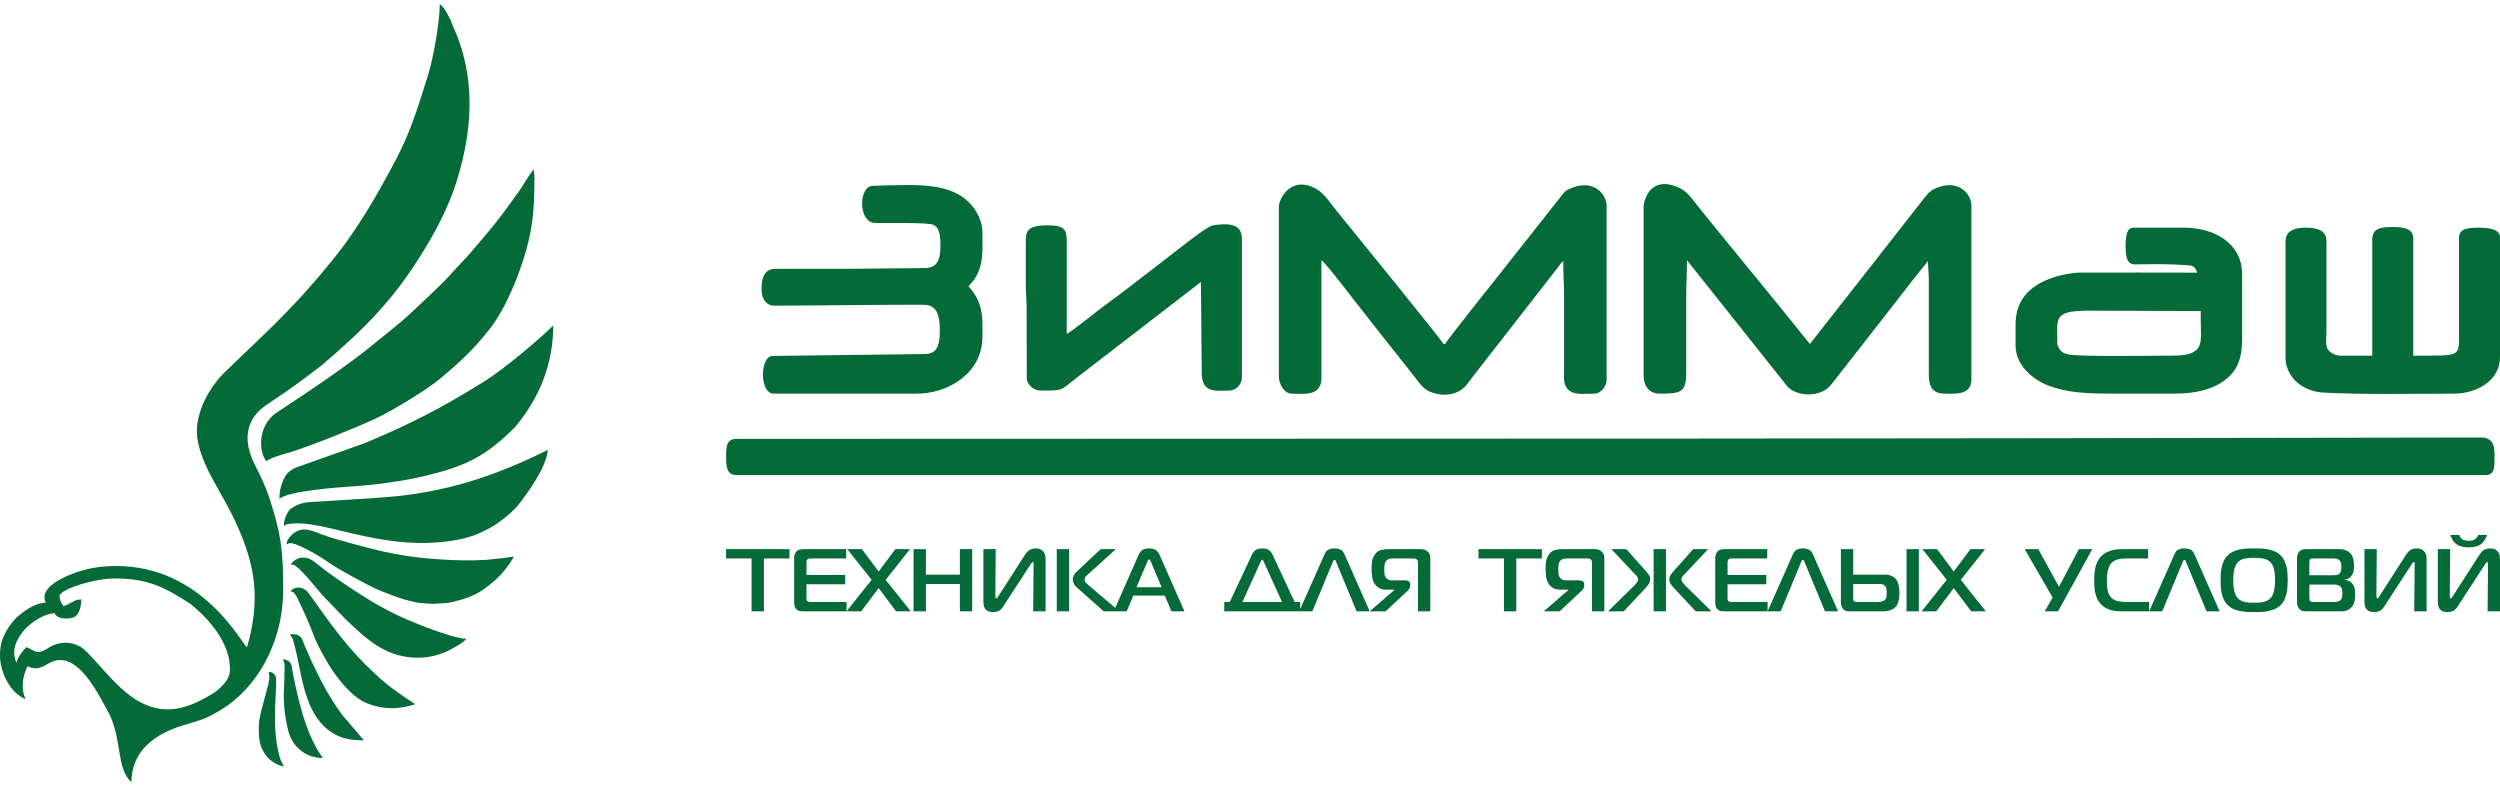
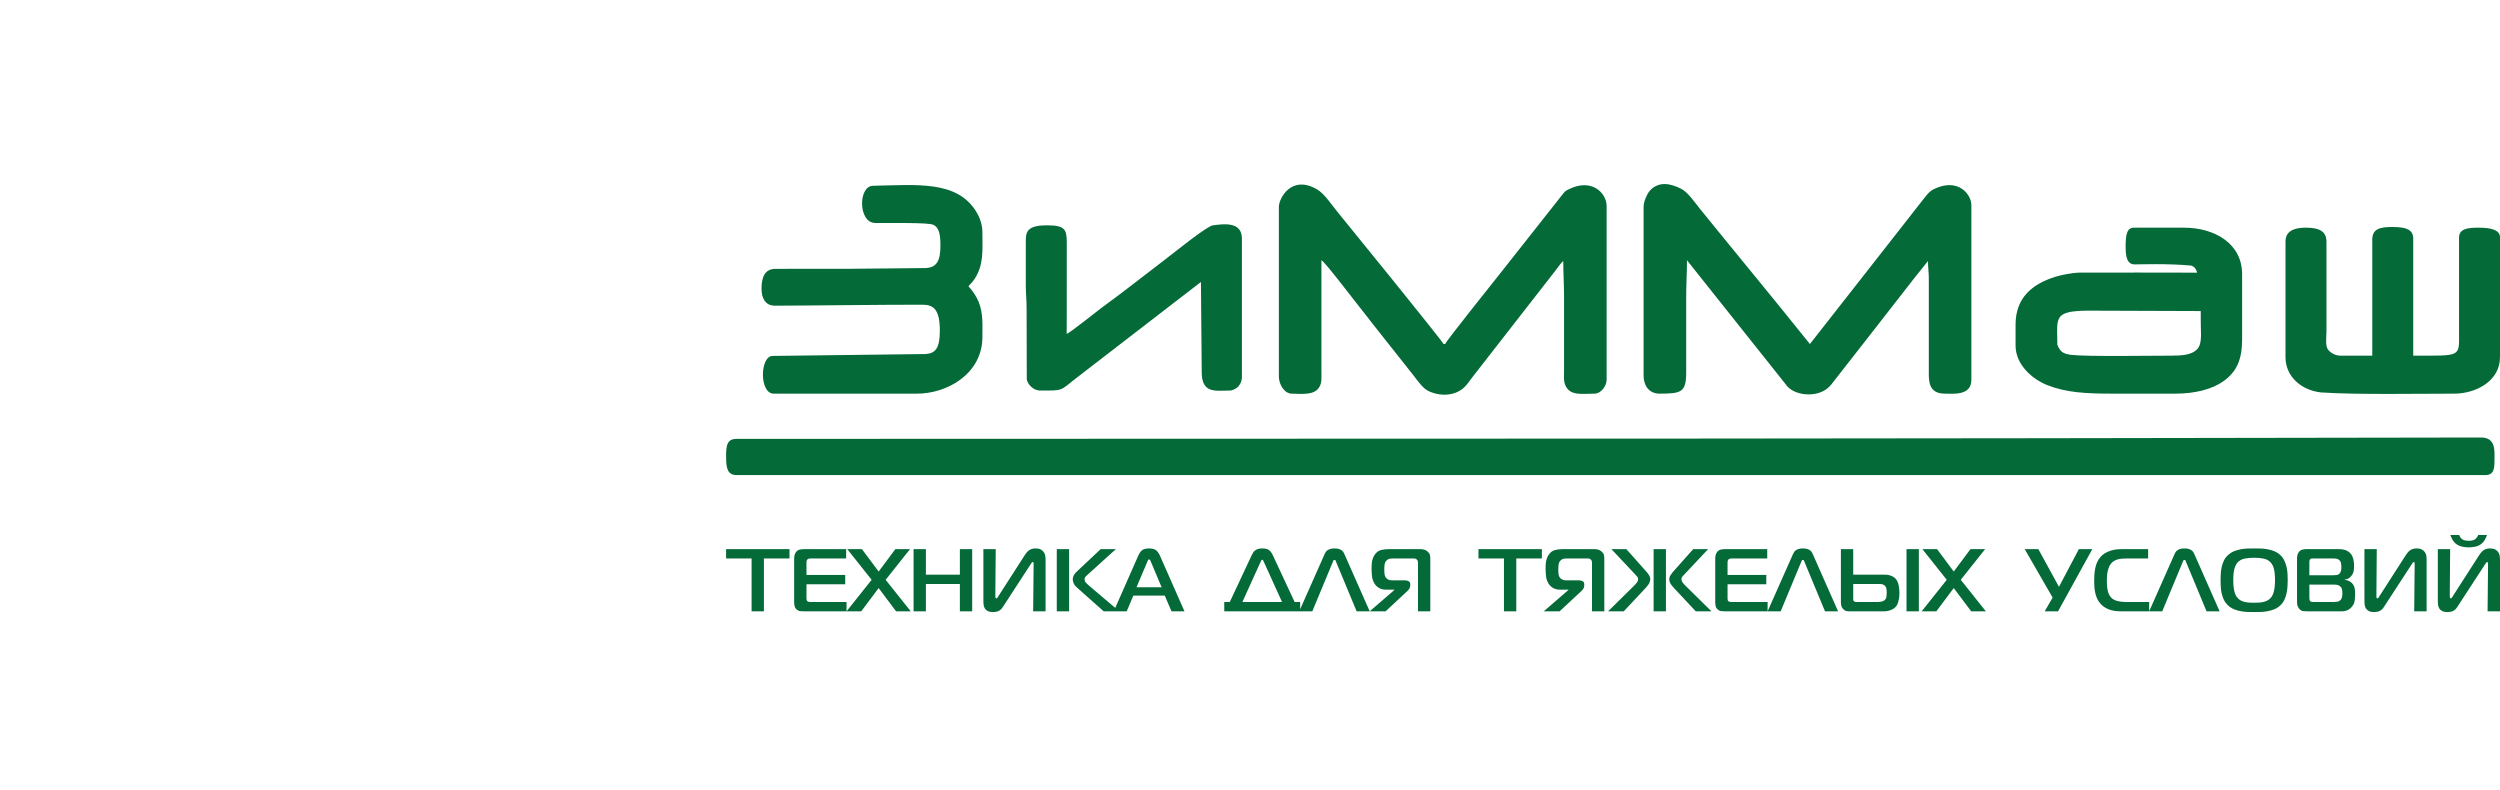
<svg xmlns="http://www.w3.org/2000/svg" width="272" height="86" viewBox="0 0 272 86" fill="none">
-   <path d="M21.418 46.962C21.418 48.457 22.149 50.223 22.831 51.55C24.167 54.151 25.604 56.134 26.823 59.771C27.91 63.064 27.952 65.892 27.194 69.229C27.102 69.629 27.013 69.884 26.871 70.423C26.287 70.019 22.051 61.58 12.633 61.58C10.669 61.58 9.266 61.91 7.863 62.435C6.679 62.878 4.206 64.045 4.985 65.574C3.921 65.574 2.819 66.331 2.013 67.002C1.229 67.654 0.425 68.862 0.156 69.94C-0.288 71.717 0.243 73.704 1.414 75.069C1.667 75.365 2.367 75.963 2.789 76.056C2.256 75.011 2.43 73.533 3.016 72.49C3.926 72.944 4.559 72.617 5.273 72.192C8.387 70.334 10.82 75.799 11.964 77.818C13.297 80.798 12.666 83.591 14.299 85.112C14.299 81.617 16.965 79.846 19.799 78.953C21.848 78.307 22.402 78.327 24.751 76.77C28.692 73.919 30.808 69.047 30.808 64.219C30.808 59.923 30.616 58.221 29.304 54.155C28.974 53.133 28.291 51.642 27.804 50.718C26.452 48.14 26.484 45.607 29.264 43.866C31.947 42.077 32.487 41.65 34.996 39.752C39.391 35.987 42.506 32.977 45.676 27.945C47.33 25.333 48.812 22.56 49.715 19.625C51.468 13.924 51.791 8.212 49.213 2.676C49.091 2.233 48.252 0.57 47.847 0.467C47.847 2.344 47.152 6.345 46.57 8.178C45.54 11.415 44.808 14.008 43.178 17.179C40.943 21.388 38.737 25.295 35.59 29.001C31.659 33.843 28.407 36.639 24.276 40.668C22.98 41.982 21.418 44.462 21.418 46.962ZM6.908 65.938C6.654 65.581 6.467 65.25 6.467 64.808C6.801 63.975 10.442 62.935 12.482 62.935C16.021 62.935 17.866 63.847 20.738 65.716C22.768 67.348 24.469 69.489 24.909 71.666C25.198 73.363 25.003 73.994 23.426 75.29C20.517 77.13 18.095 77.846 15.335 76.437C12.374 74.922 9.753 70.653 8.518 70.255C7.466 69.715 6.36 69.909 5.515 70.34C3.969 71.395 3.921 70.808 2.865 70.408C2.614 70.688 1.944 71.359 1.79 72.12C1.369 71.161 1.372 69.976 2.729 68.441C3.566 67.55 4.966 66.738 5.957 66.718C6.139 67.359 7.546 67.461 8.161 67.087C8.635 66.799 8.847 65.933 8.847 65.216C8.331 65.216 8.115 65.363 7.62 65.63C7.355 65.781 7.183 65.878 6.908 65.938ZM28.158 79.051C28.158 80.298 28.17 81.106 28.899 82.133C29.332 82.742 30.03 83.213 30.885 83.401C30.761 82.964 30.509 83.109 30.149 81.099C29.587 77.969 30.262 74.13 29.97 73.541C29.699 73.072 29.302 73.091 29.218 73.132C29.223 73.165 29.439 73.556 29.159 74.574C29.034 75.065 28.899 75.546 28.78 75.999C28.567 76.797 28.158 78.161 28.158 79.051ZM30.96 72.704C30.961 73.599 30.914 74.396 30.881 75.269C30.841 76.357 30.972 78.069 31.383 79.579C31.839 81.284 33.288 82.474 35.125 82.474C33.471 80.148 32.733 77.282 32.101 74.41C31.987 73.891 31.871 73.378 31.797 72.842C31.754 72.523 31.737 72.35 31.586 72.114C31.385 71.798 30.804 71.701 30.746 71.737C30.784 71.788 30.986 71.892 30.96 72.704ZM31.97 69.941L31.976 69.965C32.067 70.313 32.162 70.639 32.229 70.939C32.828 73.602 33.216 77.514 35.719 79.418C36.759 80.211 37.732 80.549 39.593 80.549L37.333 77.899C35.575 75.662 34.084 72.467 33.016 69.913C32.874 69.573 32.84 69.366 32.523 69.165C32.227 68.934 31.566 68.993 31.523 69.071C31.55 69.127 31.727 69.195 31.865 69.574C31.908 69.693 31.939 69.818 31.97 69.941ZM31.642 64.361C32.02 64.391 32.104 64.623 32.374 65.097L33.298 67.08C34.367 69.525 34.01 69.279 35.606 72.038C36.357 73.337 37.66 75.078 38.975 75.996C39.969 76.689 41.358 77.054 42.698 77.054C43.413 77.054 44.701 76.823 45.167 76.612C42.949 75.146 42.105 74.54 40.711 73.221C39.185 71.805 38.097 70.574 36.922 69.088C35.76 67.621 34.699 66.092 33.609 64.577C32.953 63.61 31.775 63.892 31.642 64.361ZM31.642 61.437C31.701 61.477 31.88 61.256 32.532 61.882C33.809 63.108 34.329 63.956 35.334 65.019L37.567 67.338C39.688 69.335 41.832 71.563 45.5 71.563C46.651 71.563 47.647 71.278 48.476 70.943C48.855 70.788 50.531 69.886 50.725 69.495C49.203 69.464 44.949 67.738 43.329 66.976C42.511 66.59 41.893 66.263 41.132 65.836C39.361 64.842 35.958 62.575 34.309 61.207C32.858 60.003 31.73 61.127 31.642 61.437ZM31.18 59.253C31.362 59.209 31.34 58.802 32.803 59.488C34.9 60.471 35.509 61.117 37.126 62.049C38.127 62.627 39.067 63.127 40.099 63.671C40.596 63.933 41.138 64.178 41.682 64.391C43.007 64.909 44.658 65.544 46.11 65.641C46.621 65.674 47.203 65.729 47.717 65.664C48.275 65.594 48.372 65.706 49.333 65.474C50.527 65.186 51.628 64.815 52.598 64.127C53.627 63.398 54.164 62.922 54.978 61.947C55.164 61.723 55.813 60.833 55.875 60.582C55.484 60.582 55.168 60.666 54.869 60.703C54.468 60.754 54.253 60.765 53.853 60.817C51.348 61.143 47.163 60.892 44.765 60.56C41.878 60.161 39.632 59.506 36.916 58.753C36.323 58.589 35.664 58.386 35.103 58.178C33.646 57.635 33.006 57.297 31.941 58.011C31.762 58.132 31.127 58.762 31.18 59.253ZM30.901 57.228C31.093 57.127 31.061 56.946 32.429 56.946C36.203 56.946 42.388 60.115 49.81 58.722C52.514 58.215 54.584 56.819 56.16 55.217C57.38 53.741 59.545 50.678 59.586 48.958C53.889 51.797 48.387 53.621 41.87 54.099C41.612 54.117 41.144 54.145 40.826 54.184L34.293 54.592C33.32 54.641 32.552 54.68 31.582 55.392C31.267 55.705 30.814 56.611 30.901 57.228ZM30.408 54.282C31.291 53.419 36.755 53.025 38.109 52.936C40.908 52.768 43.989 52.313 46.106 51.811C50.729 50.715 52.858 49.649 56.071 46.432C58.69 43.282 60.192 39.624 60.192 35.41C58.76 36.843 54.924 40.098 52.698 41.495C48.162 44.33 44.722 46.11 39.616 48.241L32.278 50.841C31.955 50.962 31.574 51.193 31.356 51.399C30.957 51.774 30.355 52.988 30.408 54.282ZM28.962 50.175C29.644 49.708 30.755 49.462 31.651 49.181C33.821 48.503 38.646 46.586 40.931 45.511C42.679 44.69 46.337 42.474 47.789 41.273C49.913 39.514 51.585 37.978 53.268 35.807C55.062 33.489 56.462 29.988 57.264 27.163C58.057 24.372 58.147 22.09 58.147 19.221C58.147 18.826 58.071 18.799 58.071 18.438C57.836 18.586 56.753 20.408 56.541 20.705C54.088 24.149 53.578 24.713 51.017 27.698L48.725 30.173C48.252 30.749 45.502 33.302 44.763 34.002C43.381 35.309 41.522 36.699 40.024 37.954C37.476 39.974 33.113 42.933 30.248 44.793C29.792 45.088 29.565 45.286 29.238 45.697C28.219 46.983 28.145 49.026 28.962 50.175Z" fill="#046A38" />
  <path d="M113.18 42.492C115.716 42.492 115.285 42.551 117.054 41.168L130.662 30.678L130.747 40.469C130.733 42.883 132.311 42.492 133.808 42.492C134.129 42.492 134.575 42.233 134.738 42.04C134.941 41.799 135.119 41.459 135.119 41.057V25.952C135.119 24.113 133.207 24.347 131.972 24.516C131.411 24.516 127.751 27.483 126.94 28.098C124.809 29.715 122.201 31.791 120.097 33.305C119.564 33.688 116.41 36.231 116.054 36.323C116.054 35.682 116.059 35.326 116.062 34.73L116.065 26.457C116.065 24.961 115.898 24.516 113.892 24.516C111.606 24.516 111.606 25.332 111.606 26.384C111.606 27.256 111.61 30.144 111.606 31.015C111.603 31.889 111.694 32.593 111.694 33.547L111.713 41.292C111.812 41.779 112.382 42.492 113.18 42.492ZM258.103 26.075V38.694H254.606C254.045 38.694 253.476 38.333 253.251 37.977C252.98 37.553 253.12 36.595 253.12 35.994V26.3C253.12 25.193 252.375 24.77 250.885 24.77C249.089 24.77 248.662 25.49 248.662 26.289V38.863C248.662 40.961 250.379 42.467 252.54 42.698C256.44 42.956 263.216 42.829 267.004 42.829C269.415 42.829 272 41.438 272 38.863V25.781C272 24.777 270.192 24.77 269.653 24.77C268.456 24.77 267.543 24.9 267.543 25.856V36.163C267.543 38.877 267.837 38.694 262.56 38.694V25.971C262.56 24.93 261.712 24.697 260.269 24.697C258.906 24.698 258.103 24.912 258.103 26.075ZM231.268 26.85C231.268 27.997 231.445 28.733 232.215 28.767C233.046 28.767 235.732 28.655 238.402 28.895C238.786 29.021 238.95 29.311 239.048 29.665C234.803 29.665 230.488 29.64 226.282 29.661C225.485 29.67 224.258 29.912 223.608 30.117C221.15 30.893 219.293 32.354 219.293 35.319V37.597C219.293 39.713 221.17 41.293 222.776 41.914C224.869 42.723 226.947 42.829 229.87 42.829H236.687C238.814 42.829 240.692 42.351 241.921 41.468C243.296 40.481 243.942 39.209 243.942 36.922V29.834C243.942 26.473 240.923 24.77 237.61 24.77H232.175C231.414 24.77 231.268 25.505 231.268 26.85ZM223.838 37.497C223.838 35.395 223.558 34.369 224.962 34.007C225.484 33.839 226.533 33.8 227.248 33.8C231.387 33.8 235.291 33.843 239.439 33.843C239.439 34.734 239.444 35.622 239.472 36.513C239.454 37.179 239.355 37.716 239.013 38.037C238.396 38.618 237.433 38.695 236.251 38.695C234.124 38.695 227.107 38.813 225.276 38.606C224.753 38.487 224.189 38.482 223.838 37.497ZM102.317 26.603C102.348 28.472 101.856 29.116 100.684 29.165C99.274 29.165 94.231 29.243 92.552 29.243L84.379 29.25C83.261 29.25 82.854 30.066 82.854 31.419C82.854 32.414 83.248 33.258 84.303 33.258C87.25 33.258 96.678 33.141 100.377 33.153C101.587 33.153 102.254 33.693 102.254 35.973C102.254 37.939 101.743 38.453 100.699 38.519C86.502 38.695 85.959 38.698 84.07 38.724C82.669 38.724 82.596 42.83 84.18 42.83C93.168 42.83 93.502 42.839 99.652 42.832C103.158 42.864 106.886 40.586 106.886 36.669C106.886 35.31 106.978 34.093 106.477 32.845C106.303 32.412 105.954 31.787 105.367 31.142C105.765 30.72 105.849 30.616 106.031 30.358C107.058 28.776 106.886 27.227 106.886 25.277C106.886 24.365 106.548 23.558 106.193 22.992C104.091 19.634 99.806 20.112 94.999 20.213C93.356 20.213 93.358 24.221 95.209 24.262C97.034 24.273 101.061 24.198 101.552 24.463C102.045 24.698 102.317 25.228 102.317 26.603ZM139.14 22.492V40.973C139.14 41.813 139.74 42.829 140.539 42.829C141.642 42.849 142.955 43.026 143.512 42.156C143.841 41.643 143.772 41.186 143.772 40.383V28.314C144.135 28.442 147.78 33.273 148.417 34.041C148.685 34.364 148.903 34.665 149.167 35.006L153.786 40.842C154.313 41.516 154.81 42.275 155.484 42.577C156.781 43.159 158.396 43.09 159.4 42.053C159.661 41.782 159.908 41.412 160.155 41.094C160.442 40.724 160.655 40.451 160.942 40.081L168.522 30.352C168.784 30.015 169.003 29.733 169.27 29.388C169.463 29.14 169.883 28.54 170.083 28.399C170.083 29.803 170.169 30.912 170.169 32.281V40.214C170.169 40.94 170.093 41.484 170.341 41.99C170.877 43.087 172.112 42.83 173.491 42.83C174.175 42.83 174.801 42.006 174.801 41.311V22.408C174.801 21.041 173.21 19.289 170.602 20.631C170.286 20.786 170.213 20.894 170.005 21.152L163.351 29.581C162.948 30.102 157.317 37.123 157.233 37.429H157.058C156.981 37.152 146.123 23.785 145.531 23.072C144.939 22.356 144.096 21.063 143.287 20.597C140.462 18.969 139.14 21.635 139.14 22.492ZM178.823 22.492V40.889C178.823 41.847 179.334 42.83 180.571 42.83C182.899 42.83 183.458 42.685 183.457 40.551V32.365C183.457 30.906 183.543 29.73 183.543 28.314L194.481 42.059C195.462 43.133 198.099 43.344 199.266 41.806C202.254 37.97 205.267 34.147 208.243 30.303L209.766 28.399C209.766 29.167 209.857 29.588 209.854 30.34V40.467C209.853 41.443 209.817 42.83 211.602 42.83C212.561 42.83 214.486 43.068 214.486 41.311V22.323C214.486 21.178 213.096 19.311 210.464 20.549C210.063 20.725 209.796 20.99 209.379 21.528C207.44 24.028 197.21 37.042 196.917 37.429C192.402 31.794 188.797 27.47 184.923 22.68C184.259 21.85 183.634 20.897 182.849 20.509C181.719 19.95 180.409 19.676 179.447 20.815C179.174 21.159 178.823 21.954 178.823 22.492ZM79.003 49.833C79.003 51.031 79.206 51.69 80.169 51.69C151.723 51.69 158.685 51.69 270.473 51.69C271.427 51.652 271.404 50.79 271.404 49.845C271.404 49.006 271.51 47.6 269.952 47.6C189.28 47.745 184.863 47.718 80.166 47.75C79.121 47.75 78.975 48.394 79.003 49.833Z" fill="#046A38" />
  <path d="M266.596 58.209C266.65 58.377 266.735 58.557 266.85 58.751C266.965 58.944 267.111 59.102 267.287 59.224C267.442 59.334 267.632 59.416 267.856 59.471C268.079 59.526 268.323 59.554 268.587 59.554C268.804 59.554 269.032 59.531 269.272 59.486C269.513 59.441 269.721 59.354 269.897 59.225C270.073 59.102 270.219 58.944 270.334 58.751C270.449 58.558 270.534 58.377 270.588 58.209H269.623C269.596 58.293 269.557 58.372 269.506 58.446C269.455 58.52 269.399 58.583 269.339 58.635C269.224 58.725 269.1 58.782 268.968 58.804C268.836 58.827 268.709 58.838 268.587 58.838C268.472 58.838 268.348 58.827 268.216 58.804C268.084 58.782 267.961 58.725 267.845 58.635C267.784 58.583 267.728 58.52 267.678 58.446C267.627 58.372 267.588 58.293 267.561 58.209L266.596 58.209ZM272 66.514V60.887C272 60.803 271.993 60.692 271.98 60.553C271.966 60.415 271.926 60.281 271.858 60.152C271.79 60.024 271.682 59.91 271.531 59.814C271.382 59.717 271.176 59.669 270.912 59.669C270.668 59.669 270.454 59.72 270.275 59.824C270.095 59.927 269.911 60.126 269.72 60.423L266.85 64.89C266.816 64.941 266.786 64.99 266.759 65.034C266.731 65.08 266.698 65.102 266.657 65.102C266.589 65.102 266.552 65.07 266.545 65.006C266.539 64.941 266.535 64.87 266.535 64.793L266.576 59.746H265.235V65.431C265.235 65.528 265.242 65.642 265.255 65.774C265.269 65.906 265.307 66.034 265.372 66.156C265.436 66.278 265.54 66.382 265.682 66.465C265.824 66.549 266.024 66.591 266.281 66.591C266.464 66.591 266.616 66.572 266.738 66.533C266.86 66.495 266.962 66.444 267.043 66.383C267.124 66.322 267.194 66.254 267.251 66.181C267.309 66.106 267.361 66.031 267.409 65.953L270.334 61.458C270.388 61.38 270.435 61.309 270.476 61.245C270.517 61.18 270.558 61.148 270.598 61.148C270.645 61.148 270.674 61.172 270.684 61.22C270.695 61.269 270.7 61.319 270.7 61.37L270.649 66.514L272 66.514ZM264.016 66.514V60.887C264.016 60.803 264.009 60.692 263.996 60.553C263.982 60.415 263.942 60.281 263.874 60.152C263.806 60.024 263.698 59.91 263.547 59.814C263.398 59.717 263.192 59.669 262.928 59.669C262.684 59.669 262.471 59.72 262.291 59.824C262.112 59.927 261.927 60.126 261.736 60.423L258.866 64.89C258.833 64.941 258.802 64.99 258.775 65.034C258.748 65.08 258.714 65.102 258.673 65.102C258.606 65.102 258.568 65.07 258.562 65.006C258.555 64.941 258.552 64.87 258.552 64.793L258.592 59.746H257.251V65.431C257.251 65.528 257.258 65.642 257.271 65.774C257.285 65.906 257.324 66.034 257.388 66.156C257.453 66.278 257.556 66.382 257.698 66.465C257.84 66.549 258.04 66.591 258.297 66.591C258.48 66.591 258.633 66.572 258.754 66.533C258.876 66.495 258.978 66.444 259.059 66.383C259.14 66.322 259.21 66.254 259.268 66.181C259.325 66.106 259.377 66.031 259.425 65.953L262.35 61.458C262.404 61.38 262.452 61.309 262.492 61.245C262.533 61.18 262.574 61.148 262.614 61.148C262.662 61.148 262.69 61.172 262.701 61.22C262.711 61.269 262.716 61.319 262.716 61.37L262.665 66.514L264.016 66.514ZM255.118 63.092V63.053C255.254 63.04 255.374 63.008 255.479 62.956C255.584 62.905 255.687 62.821 255.789 62.705C255.944 62.524 256.039 62.342 256.073 62.159C256.107 61.975 256.124 61.79 256.124 61.603C256.124 61.493 256.119 61.374 256.109 61.245C256.099 61.117 256.078 60.988 256.048 60.858C256.017 60.729 255.973 60.604 255.915 60.481C255.858 60.359 255.778 60.249 255.677 60.153C255.582 60.062 255.48 59.99 255.372 59.935C255.263 59.88 255.152 59.838 255.037 59.809C254.922 59.78 254.808 59.762 254.697 59.756C254.585 59.75 254.482 59.746 254.387 59.746H250.893C250.777 59.746 250.651 59.763 250.512 59.795C250.373 59.827 250.249 59.904 250.141 60.027C250.066 60.117 250.01 60.224 249.973 60.346C249.936 60.469 249.917 60.594 249.917 60.723V65.557C249.917 65.751 249.95 65.904 250.014 66.017C250.078 66.129 250.128 66.205 250.161 66.244C250.304 66.399 250.456 66.482 250.618 66.495C250.781 66.508 250.95 66.514 251.126 66.514H254.529C254.637 66.514 254.747 66.513 254.859 66.509C254.971 66.506 255.081 66.49 255.189 66.461C255.297 66.432 255.406 66.389 255.514 66.331C255.622 66.272 255.727 66.189 255.829 66.079C256.032 65.86 256.151 65.624 256.185 65.373C256.218 65.122 256.235 64.883 256.235 64.658C256.235 64.561 256.234 64.461 256.23 64.358C256.227 64.255 256.215 64.15 256.195 64.044C256.174 63.938 256.141 63.834 256.093 63.734C256.046 63.635 255.981 63.539 255.9 63.449C255.812 63.359 255.702 63.28 255.57 63.212C255.438 63.145 255.288 63.104 255.118 63.092ZM251.259 61.138C251.259 61.1 251.264 61.051 251.274 60.993C251.284 60.935 251.309 60.884 251.35 60.839C251.39 60.794 251.438 60.769 251.492 60.766C251.546 60.763 251.601 60.761 251.655 60.761H253.849C253.964 60.761 254.079 60.768 254.194 60.781C254.309 60.794 254.414 60.845 254.509 60.935C254.624 61.039 254.692 61.163 254.712 61.307C254.732 61.453 254.742 61.57 254.742 61.66C254.742 61.893 254.724 62.057 254.686 62.154C254.649 62.25 254.617 62.315 254.59 62.347C254.495 62.469 254.383 62.54 254.255 62.56C254.126 62.579 253.994 62.589 253.858 62.589H251.258L251.259 61.138ZM251.259 63.604H253.981C254.197 63.604 254.362 63.638 254.473 63.706C254.585 63.773 254.661 63.833 254.702 63.884C254.77 63.974 254.812 64.087 254.829 64.223C254.846 64.358 254.854 64.474 254.854 64.571C254.854 64.68 254.842 64.8 254.819 64.928C254.795 65.057 254.746 65.167 254.672 65.257C254.57 65.373 254.441 65.442 254.286 65.465C254.13 65.487 253.998 65.499 253.889 65.499H251.776C251.723 65.499 251.65 65.495 251.558 65.489C251.467 65.483 251.394 65.451 251.34 65.392C251.313 65.36 251.292 65.314 251.279 65.252C251.265 65.191 251.259 65.106 251.259 64.996V63.604ZM242.98 63.13C242.98 62.608 243.019 62.204 243.097 61.917C243.175 61.63 243.282 61.403 243.417 61.235C243.627 60.99 243.891 60.837 244.209 60.776C244.527 60.715 244.873 60.684 245.245 60.684C245.611 60.684 245.956 60.715 246.281 60.776C246.606 60.837 246.874 60.99 247.084 61.235C247.138 61.3 247.192 61.38 247.246 61.477C247.3 61.573 247.348 61.696 247.388 61.844C247.429 61.992 247.461 62.171 247.485 62.381C247.509 62.59 247.521 62.84 247.521 63.13C247.521 63.401 247.509 63.639 247.485 63.846C247.461 64.052 247.429 64.229 247.388 64.377C247.348 64.525 247.302 64.651 247.251 64.754C247.201 64.858 247.145 64.945 247.084 65.015C246.975 65.144 246.854 65.246 246.718 65.32C246.583 65.394 246.436 65.45 246.276 65.489C246.117 65.528 245.951 65.552 245.779 65.562C245.606 65.571 245.428 65.576 245.245 65.576C245.062 65.576 244.883 65.571 244.707 65.562C244.531 65.552 244.365 65.528 244.209 65.489C244.054 65.451 243.908 65.394 243.772 65.32C243.637 65.246 243.518 65.144 243.417 65.015C243.356 64.944 243.3 64.859 243.25 64.759C243.199 64.659 243.153 64.534 243.112 64.382C243.072 64.231 243.04 64.053 243.016 63.85C242.992 63.647 242.98 63.407 242.98 63.13ZM245.256 59.669C245.039 59.669 244.807 59.672 244.56 59.678C244.312 59.685 244.064 59.711 243.813 59.756C243.563 59.801 243.317 59.872 243.077 59.969C242.836 60.065 242.618 60.204 242.422 60.385C242.225 60.558 242.073 60.757 241.965 60.979C241.856 61.201 241.775 61.433 241.721 61.675C241.667 61.917 241.633 62.162 241.619 62.41C241.606 62.658 241.599 62.898 241.599 63.13C241.599 63.323 241.604 63.539 241.614 63.778C241.625 64.016 241.655 64.26 241.706 64.508C241.757 64.756 241.838 64.999 241.95 65.238C242.061 65.476 242.219 65.689 242.422 65.876C242.618 66.056 242.837 66.195 243.077 66.291C243.318 66.388 243.565 66.459 243.819 66.504C244.073 66.549 244.323 66.575 244.57 66.582C244.818 66.588 245.046 66.591 245.256 66.591C245.459 66.591 245.686 66.588 245.937 66.582C246.187 66.575 246.439 66.549 246.693 66.504C246.947 66.459 247.194 66.388 247.435 66.291C247.675 66.195 247.894 66.056 248.09 65.876C248.273 65.708 248.418 65.511 248.527 65.286C248.635 65.061 248.716 64.825 248.77 64.58C248.825 64.335 248.86 64.089 248.877 63.84C248.894 63.592 248.903 63.355 248.903 63.13C248.903 62.911 248.896 62.675 248.882 62.424C248.869 62.172 248.833 61.925 248.776 61.679C248.718 61.434 248.635 61.199 248.527 60.974C248.418 60.748 248.273 60.551 248.09 60.384C247.894 60.203 247.675 60.065 247.435 59.968C247.195 59.872 246.947 59.801 246.693 59.755C246.44 59.71 246.189 59.684 245.942 59.678C245.694 59.672 245.465 59.669 245.256 59.669ZM233.828 66.514H235.25L237.495 61.11C237.509 61.071 237.527 61.029 237.551 60.984C237.575 60.939 237.614 60.916 237.668 60.916C237.722 60.916 237.759 60.937 237.779 60.979C237.8 61.02 237.817 61.064 237.83 61.109L240.075 66.514H241.497L238.755 60.307C238.721 60.229 238.68 60.152 238.633 60.075C238.586 59.997 238.521 59.93 238.44 59.872C238.359 59.814 238.257 59.766 238.135 59.727C238.014 59.688 237.858 59.669 237.668 59.669C237.479 59.669 237.323 59.688 237.201 59.727C237.079 59.765 236.978 59.814 236.896 59.872C236.815 59.93 236.751 59.998 236.703 60.075C236.656 60.152 236.615 60.229 236.582 60.307L233.828 66.514ZM233.828 66.514V65.499H231.421C231.001 65.499 230.632 65.457 230.314 65.373C229.996 65.289 229.745 65.116 229.562 64.851C229.528 64.8 229.491 64.732 229.451 64.648C229.41 64.564 229.373 64.458 229.339 64.329C229.305 64.201 229.278 64.044 229.258 63.86C229.237 63.677 229.227 63.459 229.227 63.208C229.227 62.705 229.266 62.314 229.344 62.033C229.422 61.753 229.515 61.538 229.623 61.39C229.725 61.248 229.842 61.136 229.974 61.052C230.106 60.968 230.252 60.904 230.411 60.859C230.57 60.813 230.741 60.786 230.924 60.776C231.107 60.767 231.296 60.762 231.493 60.762H233.717V59.747H230.863C230.734 59.747 230.575 59.753 230.386 59.766C230.196 59.779 229.993 59.815 229.776 59.872C229.559 59.93 229.343 60.016 229.126 60.129C228.909 60.241 228.713 60.398 228.537 60.597C228.388 60.765 228.267 60.95 228.176 61.153C228.085 61.356 228.015 61.572 227.968 61.801C227.92 62.03 227.888 62.265 227.871 62.507C227.854 62.749 227.845 62.989 227.845 63.227C227.845 63.414 227.852 63.616 227.866 63.831C227.879 64.047 227.91 64.265 227.957 64.484C228.005 64.703 228.076 64.919 228.17 65.132C228.265 65.345 228.397 65.541 228.567 65.722C228.729 65.895 228.907 66.036 229.1 66.142C229.293 66.249 229.489 66.329 229.689 66.384C229.889 66.439 230.087 66.474 230.283 66.49C230.48 66.506 230.662 66.514 230.832 66.514L233.828 66.514ZM223.915 66.514L227.643 59.746H226.18L224.016 63.846L221.772 59.746H220.289L223.326 65.016L222.462 66.514H223.915ZM216.063 66.514L213.331 63.082L215.982 59.746H214.387L212.569 62.183L210.751 59.746H209.156L211.808 63.082L209.075 66.514H210.67L212.569 63.981L214.469 66.514H216.063ZM201.63 63.536H204.311C204.433 63.536 204.553 63.539 204.672 63.546C204.791 63.552 204.897 63.591 204.992 63.662C205.127 63.758 205.208 63.881 205.236 64.029C205.263 64.177 205.276 64.325 205.276 64.474C205.276 64.615 205.266 64.765 205.246 64.923C205.226 65.081 205.151 65.212 205.022 65.315C204.968 65.36 204.901 65.395 204.819 65.421C204.738 65.447 204.66 65.464 204.586 65.474C204.511 65.484 204.442 65.49 204.377 65.493C204.313 65.497 204.267 65.498 204.24 65.498H202.077C202.002 65.498 201.929 65.493 201.858 65.484C201.787 65.474 201.731 65.444 201.691 65.392C201.657 65.353 201.638 65.3 201.635 65.232C201.632 65.165 201.63 65.115 201.63 65.082V63.536ZM200.289 59.746V65.489C200.289 65.618 200.303 65.748 200.329 65.881C200.356 66.013 200.417 66.134 200.512 66.243C200.553 66.288 200.624 66.345 200.725 66.413C200.827 66.48 200.969 66.514 201.152 66.514H204.931C205.147 66.514 205.335 66.492 205.494 66.447C205.653 66.401 205.791 66.348 205.906 66.287C206.021 66.226 206.112 66.161 206.18 66.094C206.247 66.026 206.298 65.97 206.332 65.924C206.346 65.905 206.37 65.866 206.403 65.809C206.437 65.751 206.473 65.665 206.51 65.552C206.548 65.439 206.581 65.298 206.612 65.127C206.642 64.956 206.657 64.751 206.657 64.513C206.657 64.274 206.637 64.033 206.596 63.788C206.556 63.543 206.488 63.336 206.393 63.169C206.305 63.014 206.198 62.895 206.073 62.811C205.948 62.727 205.819 62.663 205.688 62.618C205.555 62.573 205.428 62.545 205.306 62.536C205.185 62.526 205.083 62.521 205.002 62.521H201.63V59.746H200.289ZM208.77 66.514V59.746H207.429V66.514H208.77ZM192.315 66.514H193.737L195.982 61.11C195.995 61.071 196.014 61.029 196.038 60.984C196.061 60.939 196.1 60.916 196.155 60.916C196.209 60.916 196.246 60.937 196.266 60.979C196.286 61.02 196.303 61.064 196.317 61.109L198.562 66.514H199.984L197.241 60.307C197.207 60.229 197.166 60.152 197.119 60.075C197.072 59.997 197.008 59.93 196.927 59.872C196.845 59.814 196.744 59.766 196.622 59.727C196.5 59.688 196.344 59.669 196.155 59.669C195.965 59.669 195.809 59.688 195.687 59.727C195.566 59.765 195.464 59.814 195.382 59.872C195.301 59.93 195.237 59.998 195.19 60.075C195.142 60.152 195.102 60.229 195.068 60.307L192.315 66.514ZM192.315 66.514V65.499H188.516C188.408 65.499 188.315 65.494 188.237 65.485C188.159 65.475 188.1 65.451 188.059 65.412C187.991 65.361 187.958 65.274 187.958 65.151V63.566H192.173V62.55H187.958V61.187C187.958 61.136 187.963 61.081 187.973 61.023C187.983 60.965 188.015 60.91 188.07 60.858C188.124 60.813 188.183 60.786 188.247 60.776C188.312 60.767 188.374 60.762 188.435 60.762H192.275V59.746H187.714C187.579 59.746 187.432 59.76 187.272 59.785C187.113 59.811 186.976 59.885 186.861 60.008C186.786 60.091 186.727 60.196 186.683 60.322C186.639 60.447 186.617 60.578 186.617 60.713V65.508C186.617 65.637 186.631 65.775 186.658 65.919C186.685 66.065 186.759 66.192 186.881 66.301C186.997 66.411 187.122 66.474 187.257 66.49C187.392 66.506 187.538 66.514 187.694 66.514H192.315ZM179.913 66.514H181.254V59.746H179.913V66.514ZM186.211 66.514L183.316 63.662C183.241 63.591 183.16 63.498 183.072 63.382C182.984 63.266 182.94 63.146 182.94 63.024C182.94 62.921 182.97 62.829 183.031 62.748C183.092 62.668 183.16 62.592 183.234 62.521L185.845 59.746H184.22L181.985 62.26C181.91 62.351 181.831 62.462 181.746 62.594C181.662 62.726 181.619 62.873 181.619 63.034C181.619 63.221 181.673 63.392 181.782 63.546C181.89 63.701 181.992 63.83 182.087 63.933L184.504 66.514L186.211 66.514ZM174.957 66.514H176.663L179.08 63.933C179.297 63.701 179.429 63.506 179.477 63.348C179.524 63.19 179.548 63.085 179.548 63.034C179.548 62.873 179.505 62.724 179.421 62.589C179.336 62.453 179.256 62.344 179.182 62.26L176.948 59.746H175.322L177.933 62.521C178.007 62.592 178.075 62.668 178.136 62.748C178.197 62.829 178.227 62.921 178.227 63.024C178.227 63.147 178.183 63.266 178.095 63.382C178.007 63.498 177.926 63.591 177.851 63.662L174.957 66.514ZM174.55 66.514V60.81C174.55 60.655 174.537 60.515 174.509 60.389C174.482 60.263 174.401 60.139 174.266 60.017C174.137 59.901 174.004 59.827 173.865 59.794C173.726 59.762 173.599 59.746 173.484 59.746H170C169.695 59.746 169.414 59.781 169.157 59.852C168.899 59.923 168.679 60.094 168.496 60.364C168.415 60.487 168.351 60.614 168.304 60.746C168.256 60.879 168.222 61.011 168.202 61.143C168.182 61.275 168.17 61.404 168.166 61.53C168.163 61.655 168.161 61.773 168.161 61.883C168.161 62.166 168.178 62.447 168.212 62.724C168.246 63.001 168.334 63.255 168.476 63.487C168.598 63.687 168.764 63.848 168.974 63.971C169.184 64.093 169.431 64.154 169.715 64.154H170.64V64.193L167.958 66.513H169.685L172.062 64.299C172.197 64.171 172.282 64.056 172.316 63.956C172.35 63.856 172.366 63.774 172.366 63.709V63.554C172.366 63.451 172.341 63.373 172.29 63.318C172.239 63.263 172.18 63.223 172.112 63.197C172.045 63.171 171.977 63.155 171.909 63.149C171.841 63.142 171.791 63.139 171.757 63.139H170.355C170.193 63.139 170.054 63.105 169.939 63.037C169.823 62.969 169.739 62.891 169.685 62.801C169.63 62.723 169.593 62.617 169.573 62.482C169.553 62.346 169.543 62.159 169.543 61.921C169.543 61.753 169.555 61.584 169.578 61.413C169.602 61.242 169.671 61.099 169.786 60.983C169.895 60.873 170.01 60.809 170.132 60.789C170.254 60.77 170.369 60.761 170.477 60.761H172.712C172.78 60.761 172.842 60.766 172.9 60.775C172.957 60.785 173.013 60.815 173.068 60.867C173.128 60.918 173.167 60.975 173.184 61.036C173.201 61.098 173.21 61.154 173.21 61.206V66.513L174.55 66.514ZM164.972 66.514V60.762H167.755V59.746H160.858V60.762H163.631V66.514H164.972ZM155.617 66.514V60.81C155.617 60.655 155.603 60.515 155.576 60.389C155.549 60.263 155.468 60.139 155.332 60.017C155.204 59.901 155.07 59.827 154.931 59.794C154.792 59.762 154.665 59.746 154.55 59.746H151.066C150.761 59.746 150.48 59.781 150.223 59.852C149.966 59.923 149.746 60.094 149.563 60.364C149.482 60.487 149.417 60.614 149.37 60.746C149.323 60.879 149.289 61.011 149.268 61.143C149.248 61.275 149.236 61.404 149.233 61.53C149.229 61.655 149.228 61.773 149.228 61.883C149.228 62.166 149.245 62.447 149.278 62.724C149.312 63.001 149.4 63.255 149.543 63.487C149.664 63.687 149.831 63.848 150.04 63.971C150.25 64.093 150.497 64.154 150.782 64.154H151.706V64.193L149.024 66.513H150.751L153.128 64.299C153.264 64.171 153.348 64.056 153.382 63.956C153.416 63.856 153.433 63.774 153.433 63.709V63.554C153.433 63.451 153.408 63.373 153.357 63.318C153.306 63.263 153.247 63.223 153.179 63.197C153.111 63.171 153.044 63.155 152.976 63.149C152.908 63.142 152.857 63.139 152.824 63.139H151.422C151.26 63.139 151.121 63.105 151.006 63.037C150.891 62.969 150.806 62.891 150.752 62.801C150.698 62.723 150.66 62.617 150.64 62.482C150.62 62.346 150.61 62.159 150.61 61.921C150.61 61.753 150.622 61.584 150.645 61.413C150.669 61.242 150.739 61.099 150.854 60.983C150.962 60.873 151.077 60.809 151.199 60.789C151.321 60.77 151.436 60.761 151.544 60.761H153.779C153.847 60.761 153.91 60.766 153.967 60.775C154.024 60.785 154.081 60.815 154.134 60.867C154.196 60.918 154.234 60.975 154.251 61.036C154.268 61.098 154.277 61.154 154.277 61.206V66.513L155.617 66.514ZM141.356 66.514H142.778L145.023 61.11C145.036 61.071 145.055 61.029 145.079 60.984C145.102 60.939 145.141 60.916 145.196 60.916C145.25 60.916 145.287 60.937 145.307 60.979C145.328 61.02 145.344 61.064 145.358 61.109L147.603 66.514L149.024 66.513L146.282 60.307C146.249 60.229 146.208 60.152 146.161 60.075C146.113 59.997 146.049 59.93 145.968 59.872C145.886 59.814 145.785 59.766 145.663 59.727C145.541 59.688 145.385 59.669 145.196 59.669C145.006 59.669 144.85 59.688 144.729 59.727C144.607 59.765 144.505 59.814 144.424 59.872C144.343 59.93 144.278 59.998 144.231 60.075C144.184 60.152 144.143 60.229 144.109 60.307L141.356 66.514ZM137.161 61.11C137.174 61.077 137.196 61.034 137.227 60.979C137.257 60.924 137.293 60.897 137.334 60.897C137.374 60.897 137.408 60.924 137.435 60.979C137.462 61.034 137.482 61.077 137.496 61.11L139.487 65.499H135.17L137.161 61.11ZM133.799 65.499H133.2V66.514H141.458V65.499H140.858L138.471 60.385C138.356 60.139 138.217 59.959 138.055 59.843C137.892 59.727 137.652 59.669 137.334 59.669C137.151 59.669 136.999 59.688 136.877 59.727C136.755 59.766 136.65 59.817 136.562 59.882C136.474 59.946 136.403 60.022 136.349 60.109C136.295 60.196 136.244 60.288 136.196 60.385L133.799 65.499ZM124.82 61.138C124.84 61.087 124.867 61.027 124.901 60.959C124.935 60.892 124.976 60.858 125.023 60.858C125.07 60.858 125.111 60.892 125.145 60.959C125.178 61.027 125.205 61.087 125.226 61.138L126.384 63.894H123.651L124.82 61.138ZM121.173 66.514H122.585L123.306 64.803H126.729L127.46 66.514H128.872L126.191 60.433C126.062 60.149 125.911 59.951 125.739 59.838C125.566 59.725 125.327 59.669 125.023 59.669C124.704 59.669 124.462 59.725 124.296 59.838C124.13 59.951 123.983 60.149 123.854 60.433L121.173 66.514ZM114.977 66.514H116.318V59.746H114.977V66.514ZM121.783 66.514L118.42 63.662C118.326 63.578 118.232 63.488 118.141 63.391C118.049 63.295 118.004 63.172 118.004 63.024C118.004 62.908 118.039 62.813 118.11 62.739C118.181 62.665 118.258 62.592 118.339 62.521L121.406 59.746H119.751L117.059 62.28C116.964 62.37 116.883 62.486 116.815 62.628C116.748 62.769 116.714 62.905 116.714 63.034C116.714 63.15 116.744 63.287 116.805 63.445C116.866 63.603 116.984 63.759 117.161 63.913L120.086 66.514L121.783 66.514ZM113.758 66.514V60.887C113.758 60.803 113.752 60.692 113.738 60.553C113.725 60.415 113.684 60.281 113.616 60.152C113.548 60.024 113.44 59.91 113.289 59.814C113.14 59.717 112.934 59.669 112.67 59.669C112.426 59.669 112.213 59.72 112.033 59.824C111.854 59.927 111.669 60.126 111.478 60.423L108.608 64.89C108.575 64.941 108.544 64.99 108.517 65.034C108.49 65.08 108.456 65.102 108.415 65.102C108.348 65.102 108.31 65.07 108.303 65.006C108.297 64.941 108.293 64.87 108.293 64.793L108.334 59.746H106.993V65.431C106.993 65.528 107 65.642 107.013 65.774C107.027 65.906 107.066 66.034 107.13 66.156C107.194 66.278 107.298 66.382 107.44 66.465C107.582 66.549 107.782 66.591 108.039 66.591C108.222 66.591 108.374 66.572 108.496 66.533C108.618 66.495 108.72 66.444 108.801 66.383C108.882 66.322 108.951 66.254 109.009 66.181C109.067 66.106 109.119 66.031 109.167 65.953L112.092 61.458C112.146 61.38 112.194 61.309 112.234 61.245C112.275 61.18 112.316 61.148 112.356 61.148C112.403 61.148 112.432 61.172 112.443 61.22C112.453 61.269 112.458 61.319 112.458 61.37L112.407 66.514L113.758 66.514ZM105.775 59.746H104.434V62.521H100.737V59.746H99.396V66.514H100.737V63.536H104.434V66.514H105.775V59.746ZM99.091 66.514L96.359 63.082L99.01 59.746H97.415L95.597 62.183L93.779 59.746H92.184L94.835 63.082L92.102 66.514H93.697L95.597 63.981L97.496 66.514H99.091ZM92.102 66.514L92.103 65.499H88.304C88.196 65.499 88.103 65.494 88.025 65.485C87.947 65.475 87.888 65.451 87.847 65.412C87.779 65.361 87.745 65.274 87.745 65.151V63.566H91.96V62.55H87.745V61.187C87.745 61.136 87.75 61.081 87.76 61.023C87.77 60.965 87.802 60.91 87.857 60.858C87.911 60.813 87.97 60.786 88.034 60.776C88.099 60.767 88.161 60.762 88.222 60.762H92.062V59.746H87.501C87.366 59.746 87.219 59.76 87.059 59.785C86.9 59.811 86.763 59.885 86.648 60.008C86.573 60.091 86.514 60.196 86.47 60.322C86.426 60.447 86.404 60.578 86.404 60.713V65.508C86.404 65.637 86.418 65.775 86.445 65.919C86.472 66.065 86.546 66.192 86.668 66.301C86.784 66.411 86.909 66.474 87.044 66.49C87.18 66.506 87.325 66.514 87.481 66.514H92.102ZM83.114 66.514V60.762H85.897V59.746H79V60.762H81.773V66.514H83.114Z" fill="#046A38" />
</svg>